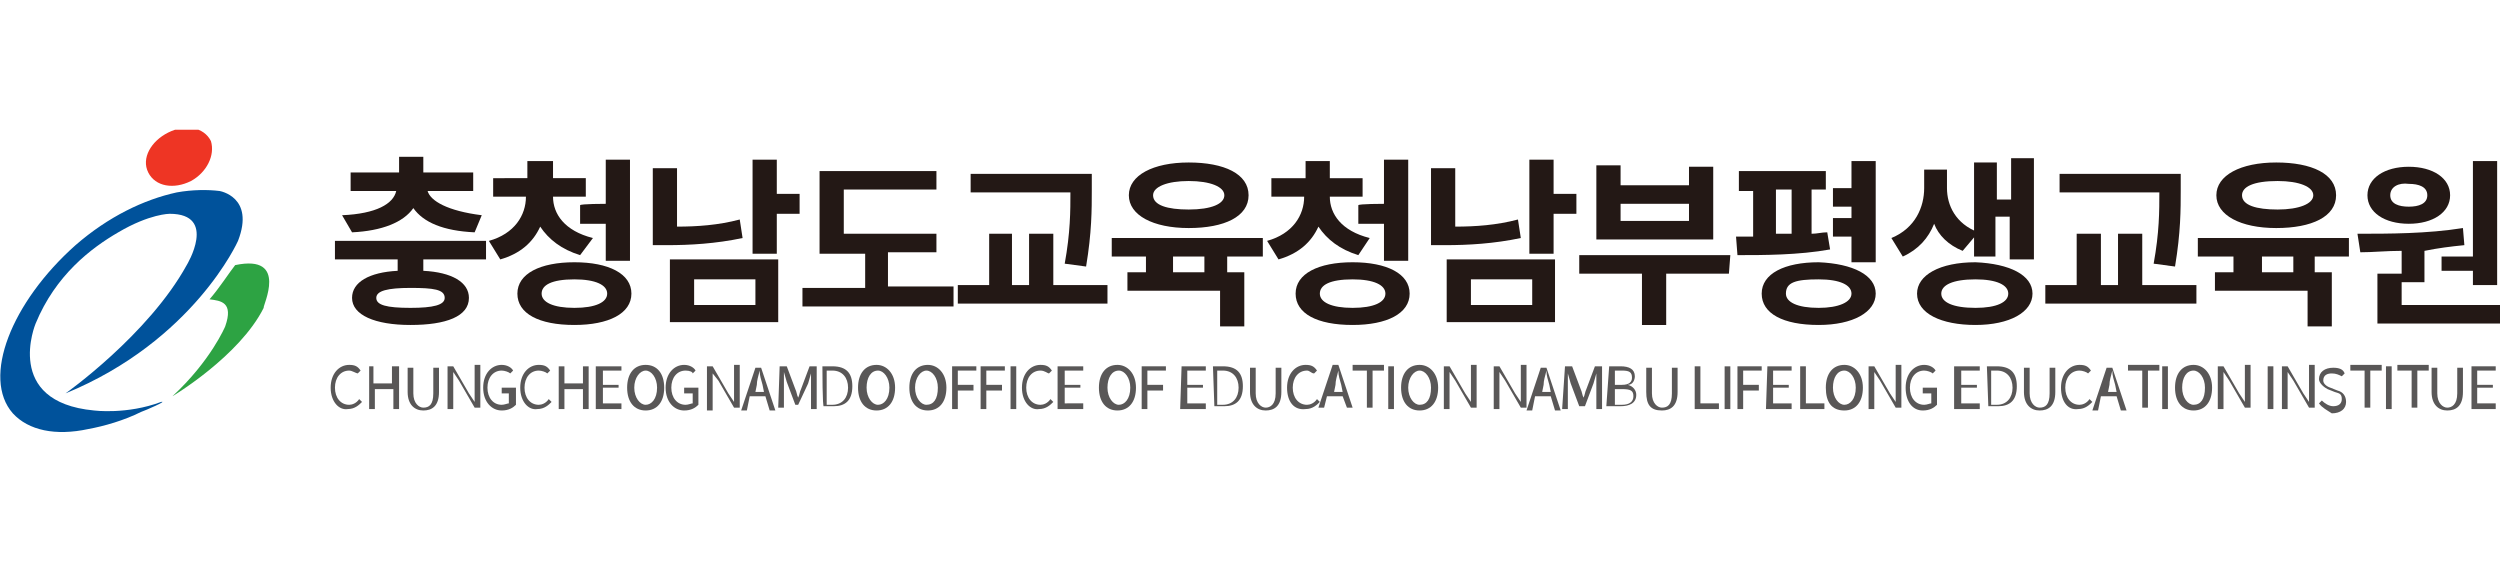
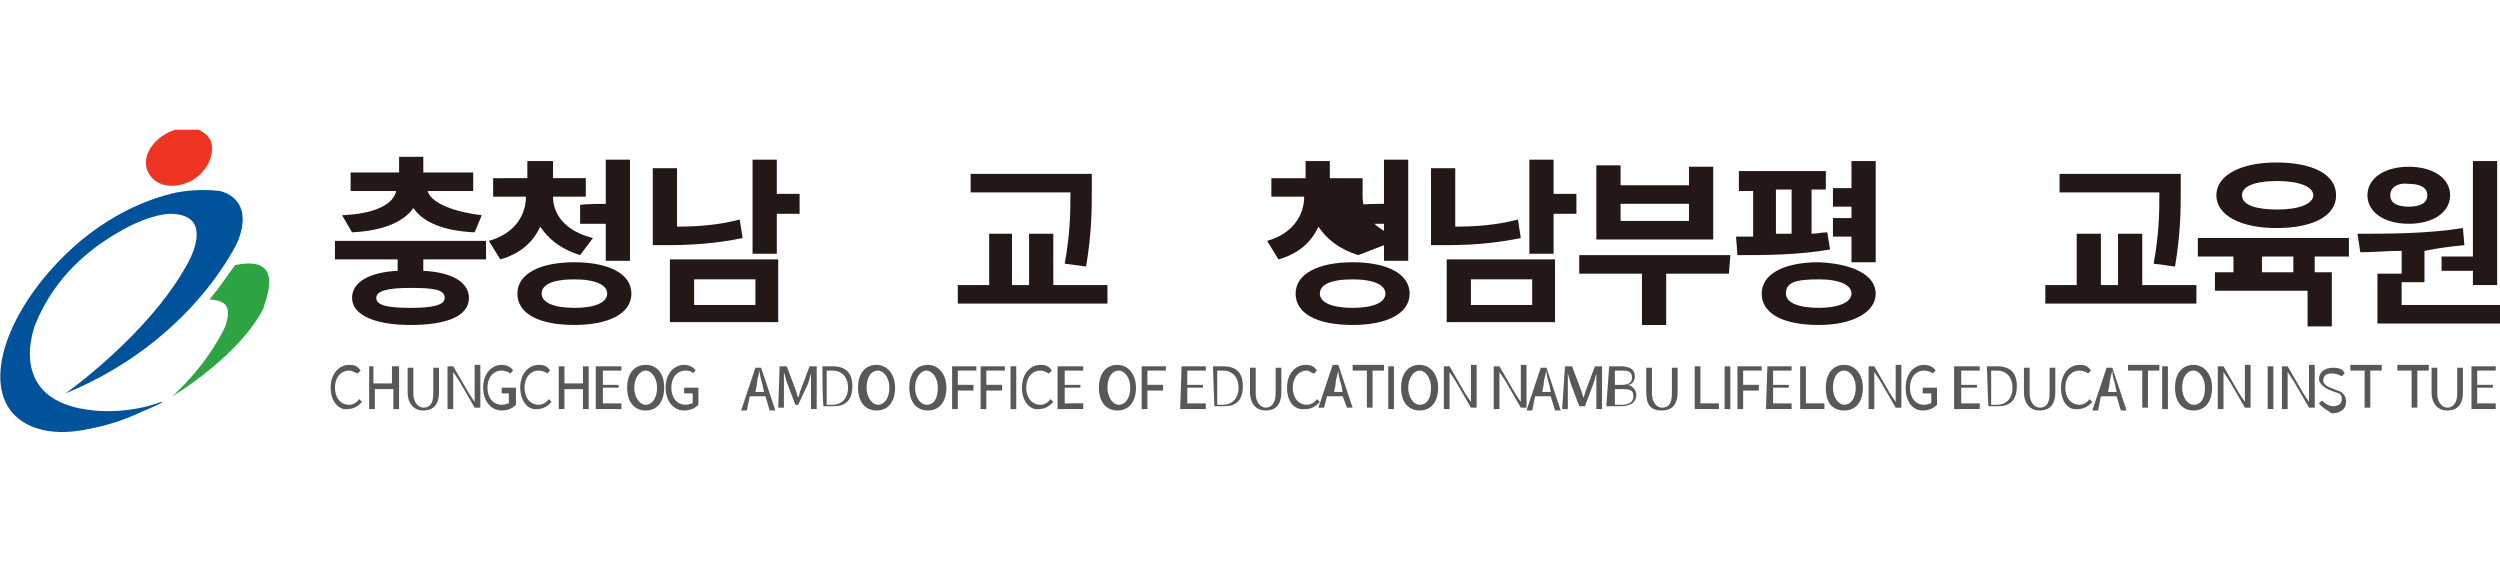
<svg xmlns="http://www.w3.org/2000/svg" xmlns:xlink="http://www.w3.org/1999/xlink" version="1.1" id="레이어_1" x="0px" y="0px" viewBox="0 0 175.4 39.5" style="enable-background:new 0 0 175.4 39.5;" xml:space="preserve">
  <style type="text/css">
	.st0{clip-path:url(#SVGID_00000177485027617453894600000010867245429920963973_);fill:#EE3524;}
	.st1{clip-path:url(#SVGID_00000164478286081823689450000000347300662795384980_);fill:#00529B;}
	.st2{clip-path:url(#SVGID_00000077310536490968856540000017020145454380511395_);fill:#2DA343;}
	.st3{fill:#231815;}
	.st4{fill:#595757;}
</style>
  <g>
    <g id="Layer_1">
      <g>
        <g>
          <g>
            <g>
              <defs>
                <rect id="SVGID_1_" y="9.1" width="18.9" height="21.4" />
              </defs>
              <clipPath id="SVGID_00000059286925516261607090000001096782266869812867_">
                <use xlink:href="#SVGID_1_" style="overflow:visible;" />
              </clipPath>
              <path style="clip-path:url(#SVGID_00000059286925516261607090000001096782266869812867_);fill:#EE3524;" d="M14.8,9.9        c-0.5-1-1.8-1.2-3-0.6s-1.9,1.8-1.4,2.8c0.5,1,1.8,1.2,3,0.6C14.5,12.1,15.1,10.9,14.8,9.9" />
            </g>
          </g>
        </g>
        <g>
          <g>
            <g>
              <defs>
                <rect id="SVGID_00000045603849126325652660000016305997120246272147_" y="9.1" width="18.9" height="21.4" />
              </defs>
              <clipPath id="SVGID_00000039094523671955030000000017408173015548847774_">
                <use xlink:href="#SVGID_00000045603849126325652660000016305997120246272147_" style="overflow:visible;" />
              </clipPath>
              <path style="clip-path:url(#SVGID_00000039094523671955030000000017408173015548847774_);fill:#00529B;" d="M11.3,28.2        c0.5-0.1-1.1,0.6-1.4,0.7c-1.2,0.6-2.6,1-3.7,1.2c-2.3,0.5-4.2,0.1-5.3-1.1c-2.2-2.5-0.1-7.8,4.4-11.8c2.3-2,4.8-3.2,7.1-3.7        c1.1-0.2,2.2-0.2,3-0.1c0,0,2.5,0.4,1.3,3.5c0,0-3.1,7-12.1,10.7c0,0,5.8-4.1,8.5-9c0,0,2.2-3.6-1.2-3.6c0,0-1.4,0-3.6,1.3        c-1.9,1.1-4.4,3-5.8,6.4c0,0-2.3,5.5,4.1,6.1C6.6,28.8,8.9,29.1,11.3,28.2" />
            </g>
          </g>
        </g>
        <g>
          <g>
            <g>
              <defs>
                <rect id="SVGID_00000083084553534719355840000002908713928835767690_" y="9.1" width="18.9" height="21.4" />
              </defs>
              <clipPath id="SVGID_00000149355427461831620320000010143893491010866068_">
                <use xlink:href="#SVGID_00000083084553534719355840000002908713928835767690_" style="overflow:visible;" />
              </clipPath>
              <path style="clip-path:url(#SVGID_00000149355427461831620320000010143893491010866068_);fill:#2DA343;" d="M16.5,18.6        c-0.4,0.5-1.1,1.6-1.8,2.4c0.8,0.1,1.7,0.2,1.1,1.9c0,0-1,2.4-3.7,4.9c0,0,4.7-2.8,6.4-6.2C18.4,21.5,20.3,17.8,16.5,18.6" />
            </g>
          </g>
        </g>
      </g>
    </g>
    <g id="Layer_2">
      <g>
        <path class="st3" d="M29.7,18.1V19c2,0.1,3.2,0.8,3.2,1.9c0,1.3-1.6,1.9-4.1,1.9c-2.5,0-4.1-0.7-4.1-1.9c0-1.1,1.2-1.8,3.2-1.9     v-0.8h-4.4v-1.3h10.6v1.3H29.7z M24,15.1c2.4-0.1,3.6-0.8,3.8-1.7h-3.2v-1.3H28V11h1.7v1.1h3.5v1.3h-3.2c0.2,0.7,1.4,1.4,3.8,1.7     l-0.5,1.2c-2.2-0.1-3.6-0.7-4.3-1.7c-0.7,1-2.2,1.6-4.3,1.7L24,15.1z M28.8,20.2c-1.6,0-2.4,0.2-2.4,0.7c0,0.5,0.7,0.7,2.4,0.7     c1.6,0,2.4-0.2,2.4-0.7C31.2,20.3,30.4,20.2,28.8,20.2z" />
        <path class="st3" d="M40.7,17.9c-1.3-0.4-2.2-1.1-2.8-2c-0.5,1.1-1.4,1.9-2.8,2.3l-0.8-1.3c1.8-0.5,2.6-1.8,2.6-3.1h-2.3v-1.3H37     v-1.2h1.8v1.2h2.3v1.3h-2.3c0,1.2,0.8,2.4,2.8,2.9L40.7,17.9z M44.3,20.6c0,1.4-1.6,2.2-4,2.2c-2.5,0-4-0.8-4-2.2     c0-1.4,1.6-2.2,4-2.2S44.3,19.2,44.3,20.6z M42.6,20.6c0-0.6-0.8-1-2.3-1c-1.6,0-2.3,0.4-2.3,1s0.8,1,2.3,1     C41.8,21.6,42.6,21.2,42.6,20.6z M42.5,14.3v-3.1h1.7v7.1h-1.7v-2.6h-1.8v-1.3C40.7,14.3,42.5,14.3,42.5,14.3z" />
        <path class="st3" d="M52.1,16.7c-1.9,0.4-3.7,0.5-5.3,0.5h-1v-5.4h1.7v4.1c1.4,0,2.9-0.1,4.4-0.5L52.1,16.7z M47,18.2h7.6v4.4H47     V18.2z M48.7,21.4H53v-1.8h-4.3V21.4z M56.1,15h-1.6v2.8h-1.7v-6.6h1.7v2.4h1.6V15z" />
-         <path class="st3" d="M66.9,20.2v1.3H56.3v-1.3h4.4v-2.4h-3.2V12h8.2v1.3h-6.5v3.1h6.5v1.3h-3.4v2.4H66.9z" />
        <path class="st3" d="M77.7,20v1.3H67.2V20h2.2v-3.6H71V20h1.2v-3.6h1.7V20H77.7z M74.7,18.5c0.4-2.2,0.4-3.7,0.4-5h-7v-1.3h8.5     v1.1c0,1.4,0,3-0.4,5.4L74.7,18.5z" />
-         <path class="st3" d="M86.1,18v1.1h1.2v3.8h-1.7v-2.5h-6.5v-1.3h1.3V18H78v-1.3h10.6V18H86.1z M79.2,13.7c0-1.4,1.7-2.3,4.2-2.3     s4.2,0.8,4.2,2.3S85.9,16,83.4,16S79.2,15.1,79.2,13.7z M80.9,13.7c0,0.7,1,1,2.5,1c1.6,0,2.5-0.4,2.5-1s-1-1-2.5-1     S80.9,13.1,80.9,13.7z M84.5,18h-2.2v1.1h2.2V18z" />
-         <path class="st3" d="M95.3,17.9c-1.3-0.4-2.2-1.1-2.8-2c-0.5,1.1-1.4,1.9-2.8,2.3l-0.8-1.3c1.8-0.5,2.6-1.8,2.6-3.1h-2.3v-1.3     h2.4v-1.2h1.7v1.2h2.3v1.3h-2.3c0,1.2,0.8,2.4,2.8,2.9L95.3,17.9z M98.9,20.6c0,1.4-1.6,2.2-4,2.2c-2.5,0-4-0.8-4-2.2     c0-1.4,1.6-2.2,4-2.2S98.9,19.2,98.9,20.6z M97.2,20.6c0-0.6-0.8-1-2.3-1c-1.6,0-2.3,0.4-2.3,1s0.8,1,2.3,1S97.2,21.2,97.2,20.6z      M97.1,14.3v-3.1h1.7v7.1h-1.7v-2.6h-1.8v-1.3C95.3,14.3,97.1,14.3,97.1,14.3z" />
+         <path class="st3" d="M95.3,17.9c-1.3-0.4-2.2-1.1-2.8-2c-0.5,1.1-1.4,1.9-2.8,2.3l-0.8-1.3c1.8-0.5,2.6-1.8,2.6-3.1h-2.3v-1.3     h2.4v-1.2h1.7v1.2h2.3v1.3c0,1.2,0.8,2.4,2.8,2.9L95.3,17.9z M98.9,20.6c0,1.4-1.6,2.2-4,2.2c-2.5,0-4-0.8-4-2.2     c0-1.4,1.6-2.2,4-2.2S98.9,19.2,98.9,20.6z M97.2,20.6c0-0.6-0.8-1-2.3-1c-1.6,0-2.3,0.4-2.3,1s0.8,1,2.3,1S97.2,21.2,97.2,20.6z      M97.1,14.3v-3.1h1.7v7.1h-1.7v-2.6h-1.8v-1.3C95.3,14.3,97.1,14.3,97.1,14.3z" />
        <path class="st3" d="M106.7,16.7c-1.9,0.4-3.7,0.5-5.3,0.5h-1v-5.4h1.7v4.1c1.4,0,2.9-0.1,4.4-0.5L106.7,16.7z M101.5,18.2h7.6     v4.4h-7.6V18.2z M103.2,21.4h4.3v-1.8h-4.3V21.4z M110.6,15h-1.6v2.8h-1.7v-6.6h1.7v2.4h1.6V15z" />
        <path class="st3" d="M121.3,19.2h-4.4v3.6h-1.7v-3.6h-4.4v-1.3h10.6L121.3,19.2L121.3,19.2z M120.1,16.8H112v-5.2h1.7V13h4.8     v-1.3h1.7V16.8z M118.5,14.3h-4.8v1.2h4.8V14.3z" />
        <path class="st3" d="M128.4,17.5c-2.2,0.4-4.7,0.4-6.5,0.4l-0.1-1.3c0.4,0,0.8,0,1.2,0v-3.2h-1V12h6.1v1.3h-1v3.1     c0.4,0,0.7-0.1,1.1-0.1L128.4,17.5z M131.6,20.6c0,1.3-1.6,2.2-4,2.2c-2.5,0-4-0.8-4-2.2c0-1.4,1.6-2.2,4-2.2     C130,18.5,131.6,19.3,131.6,20.6z M124.6,16.4c0.4,0,0.7,0,1.1,0v-3.1h-1.1V16.4z M129.9,20.6c0-0.6-0.8-1-2.3-1     c-1.6,0-2.3,0.2-2.3,1c0,0.6,0.8,1,2.3,1C129,21.6,129.9,21.2,129.9,20.6z M129.9,16.6h-1.3v-1.3h1.3v-0.8h-1.3v-1.3h1.3v-1.9     h1.7v7.1h-1.7V16.6z" />
-         <path class="st3" d="M137.7,17.6c-1-0.4-1.7-1.1-2-1.9c-0.4,1-1.1,1.8-2.2,2.3l-0.8-1.3c1.7-0.7,2.3-2.2,2.3-3.5v-1.3h1.6v1.3     c0,1.2,0.6,2.5,2.2,3.1L137.7,17.6z M142.6,20.6c0,1.3-1.6,2.2-4,2.2s-4.1-0.8-4.1-2.2c0-1.3,1.6-2.2,4.1-2.2     C141,18.5,142.6,19.3,142.6,20.6z M140.9,20.6c0-0.6-0.8-1-2.3-1c-1.6,0-2.4,0.4-2.4,1s0.8,1,2.4,1     C140.1,21.6,140.9,21.2,140.9,20.6z M140.1,18h-1.6v-6.6h1.6V14h1v-2.9h1.6v7.1H141v-3h-1V18z" />
        <path class="st3" d="M154.1,20v1.3h-10.6V20h2.2v-3.6h1.7V20h1.2v-3.6h1.7V20H154.1z M151.1,18.5c0.4-2.2,0.4-3.7,0.4-5h-7v-1.3     h8.5v1.1c0,1.4,0,3-0.4,5.4L151.1,18.5z" />
        <path class="st3" d="M162.4,18v1.1h1.2v3.8h-1.7v-2.5h-6.5v-1.3h1.3V18h-2.5v-1.3h10.6V18H162.4z M155.5,13.7     c0-1.4,1.7-2.3,4.2-2.3s4.2,0.8,4.2,2.3s-1.7,2.3-4.2,2.3S155.5,15.1,155.5,13.7z M157.3,13.7c0,0.7,1,1,2.5,1s2.5-0.4,2.5-1     s-1-1-2.5-1C158.1,12.7,157.3,13.1,157.3,13.7z M160.9,18h-2.2v1.1h2.2V18z" />
        <path class="st3" d="M175.4,21.4v1.3h-8.6v-3.5h1.7v-1.6c-1.1,0-2,0.1-2.9,0.1l-0.2-1.3c2.2,0,4.9,0,7.4-0.4l0.1,1.2     c-1,0.1-1.8,0.2-2.8,0.4v2.2h-1.6v1.6C168.4,21.4,175.4,21.4,175.4,21.4z M166.1,13.7c0-1.2,1.2-2,2.9-2s2.9,0.8,2.9,2     s-1.2,2-2.9,2S166.1,14.9,166.1,13.7z M167.7,13.7c0,0.6,0.6,0.8,1.3,0.8c0.7,0,1.3-0.2,1.3-0.8s-0.6-0.8-1.3-0.8     C168.3,12.8,167.7,13.1,167.7,13.7z M173.5,18v-6.7h1.7V20h-1.7v-1h-2.2V18C171.3,18,173.5,18,173.5,18z" />
      </g>
    </g>
    <g id="Layer_3">
      <g>
        <path class="st4" d="M23.2,27.2c0-1,0.6-1.6,1.3-1.6c0.4,0,0.6,0.1,0.8,0.4l-0.2,0.2C25,26.2,24.7,26,24.5,26c-0.6,0-1,0.5-1,1.2     c0,0.7,0.4,1.2,1,1.2c0.2,0,0.5-0.1,0.7-0.4l0.2,0.2c-0.2,0.2-0.5,0.5-1,0.5C23.8,28.8,23.2,28.2,23.2,27.2z" />
        <path class="st4" d="M25.8,25.7h0.4v1.2h1.3v-1.2H28v3h-0.4v-1.4h-1.3v1.4h-0.4v-3H25.8z" />
        <path class="st4" d="M28.6,27.5v-1.7H29v1.8c0,0.7,0.4,1,0.7,1c0.4,0,0.7-0.2,0.7-1v-1.8h0.4v1.7c0,1-0.5,1.3-1.1,1.3     C29.1,28.8,28.6,28.4,28.6,27.5z" />
        <path class="st4" d="M31.4,25.7h0.4l1.1,1.9l0.4,0.6l0,0c0-0.2,0-0.6,0-1v-1.6h0.4v3h-0.4l-1.1-1.9l-0.4-0.6l0,0c0,0.2,0,0.6,0,1     v1.6h-0.4V25.7z" />
        <path class="st4" d="M33.9,27.2c0-1,0.6-1.6,1.3-1.6c0.4,0,0.7,0.2,0.8,0.4l-0.2,0.2c-0.1-0.1-0.4-0.2-0.6-0.2     c-0.6,0-1,0.5-1,1.2c0,0.7,0.4,1.2,1,1.2c0.2,0,0.4-0.1,0.5-0.1v-0.7h-0.5v-0.4h1v1.2c-0.2,0.2-0.5,0.4-1,0.4     C34.5,28.8,33.9,28.2,33.9,27.2z" />
        <path class="st4" d="M36.5,27.2c0-1,0.6-1.6,1.3-1.6c0.4,0,0.6,0.1,0.8,0.4l-0.2,0.2c-0.1-0.1-0.4-0.2-0.6-0.2     c-0.6,0-1,0.5-1,1.2c0,0.7,0.4,1.2,1,1.2c0.2,0,0.5-0.1,0.7-0.4l0.2,0.2c-0.2,0.2-0.5,0.5-1,0.5C37.1,28.8,36.5,28.2,36.5,27.2z" />
        <path class="st4" d="M39.2,25.7h0.4v1.2h1.3v-1.2h0.4v3h-0.4v-1.4h-1.3v1.4h-0.4C39.2,28.7,39.2,25.7,39.2,25.7z" />
        <path class="st4" d="M41.9,25.7h1.7V26h-1.3v1h1.1v0.2h-1.1v1.1h1.3v0.4h-1.8v-3H41.9z" />
        <path class="st4" d="M44,27.2c0-1,0.5-1.6,1.3-1.6s1.3,0.6,1.3,1.6s-0.5,1.6-1.3,1.6S44,28.2,44,27.2z M46.1,27.2     c0-0.7-0.4-1.2-0.8-1.2s-0.8,0.5-0.8,1.2c0,0.7,0.4,1.2,0.8,1.2S46.1,28,46.1,27.2z" />
        <path class="st4" d="M46.7,27.2c0-1,0.6-1.6,1.3-1.6c0.4,0,0.7,0.2,0.8,0.4l-0.2,0.2c0-0.1-0.2-0.2-0.5-0.2c-0.6,0-1,0.5-1,1.2     c0,0.7,0.4,1.2,1,1.2c0.2,0,0.4-0.1,0.5-0.1v-0.7h-0.6v-0.4h1v1.2c-0.2,0.2-0.5,0.4-1,0.4C47.3,28.8,46.7,28.2,46.7,27.2z" />
-         <path class="st4" d="M49.6,25.7H50l1.1,1.9l0.4,0.6l0,0c0-0.2,0-0.6,0-1v-1.6h0.4v3h-0.4l-1.1-1.9L50,26.2l0,0c0,0.2,0,0.6,0,1     v1.6h-0.4V25.7L49.6,25.7z" />
        <path class="st4" d="M53.7,27.8h-1.1l-0.2,1H52l1-3h0.4l1,3h-0.4L53.7,27.8z M53.6,27.5L53.5,27c-0.1-0.4-0.2-0.6-0.2-1l0,0     c-0.1,0.4-0.2,0.7-0.2,1l-0.1,0.5H53.6z" />
        <path class="st4" d="M54.7,25.7h0.5l0.6,1.6c0.1,0.2,0.1,0.4,0.2,0.6l0,0c0.1-0.2,0.1-0.4,0.2-0.6l0.6-1.6h0.5v3h-0.4V27     c0-0.2,0-0.6,0-0.8l0,0l-0.2,0.7L56,28.4h-0.2l-0.6-1.6l-0.2-0.7l0,0c0,0.2,0,0.6,0,0.8v1.7h-0.4L54.7,25.7L54.7,25.7z" />
        <path class="st4" d="M57.7,25.7h0.7c1,0,1.4,0.5,1.4,1.4c0,1-0.5,1.4-1.3,1.4h-0.7C57.7,28.7,57.7,25.7,57.7,25.7z M58.4,28.4     c0.7,0,1.1-0.5,1.1-1.2c0-0.7-0.4-1.2-1.1-1.2H58v2.4H58.4z" />
        <path class="st4" d="M60.2,27.2c0-1,0.5-1.6,1.3-1.6c0.7,0,1.3,0.6,1.3,1.6s-0.5,1.6-1.3,1.6C60.7,28.8,60.2,28.2,60.2,27.2z      M62.4,27.2c0-0.7-0.4-1.2-0.8-1.2c-0.5,0-0.8,0.5-0.8,1.2c0,0.7,0.4,1.2,0.8,1.2C62,28.4,62.4,28,62.4,27.2z" />
        <path class="st4" d="M63.8,27.2c0-1,0.5-1.6,1.3-1.6c0.7,0,1.3,0.6,1.3,1.6s-0.5,1.6-1.3,1.6C64.3,28.8,63.8,28.2,63.8,27.2z      M65.8,27.2c0-0.7-0.4-1.2-0.8-1.2s-0.8,0.5-0.8,1.2c0,0.7,0.4,1.2,0.8,1.2C65.5,28.4,65.8,28,65.8,27.2z" />
        <path class="st4" d="M66.8,25.7h1.7V26h-1.3v1h1.1v0.4h-1.1v1.3h-0.4V25.7z" />
        <path class="st4" d="M68.8,25.7h1.7V26h-1.3v1h1.1v0.4h-1.1v1.3h-0.4V25.7z" />
        <path class="st4" d="M70.9,25.7h0.4v3h-0.4V25.7z" />
        <path class="st4" d="M71.7,27.2c0-1,0.6-1.6,1.3-1.6c0.4,0,0.6,0.1,0.8,0.4l-0.2,0.2C73.5,26.2,73.3,26,73,26c-0.6,0-1,0.5-1,1.2     c0,0.7,0.4,1.2,1,1.2c0.2,0,0.5-0.1,0.7-0.4l0.2,0.2c-0.2,0.2-0.5,0.5-1,0.5C72.3,28.8,71.7,28.2,71.7,27.2z" />
        <path class="st4" d="M74.2,25.7H76V26h-1.3v1h1.1v0.2h-1.1v1.1H76v0.4h-1.8V25.7L74.2,25.7z" />
        <path class="st4" d="M77.1,27.2c0-1,0.5-1.6,1.3-1.6c0.7,0,1.3,0.6,1.3,1.6s-0.5,1.6-1.3,1.6C77.6,28.8,77.1,28.2,77.1,27.2z      M79.3,27.2c0-0.7-0.4-1.2-0.8-1.2c-0.5,0-0.8,0.5-0.8,1.2c0,0.7,0.4,1.2,0.8,1.2S79.3,28,79.3,27.2z" />
        <path class="st4" d="M80.1,25.7h1.7V26h-1.3v1h1.1v0.4h-1.1v1.3h-0.4V25.7z" />
        <path class="st4" d="M82.9,25.7h1.7V26h-1.3v1h1.1v0.2h-1.1v1.1h1.3v0.4h-1.8L82.9,25.7L82.9,25.7z" />
        <path class="st4" d="M85.1,25.7h0.7c1,0,1.4,0.5,1.4,1.4c0,1-0.5,1.4-1.3,1.4h-0.7L85.1,25.7L85.1,25.7z M85.8,28.4     c0.7,0,1.1-0.5,1.1-1.2c0-0.7-0.4-1.2-1.1-1.2h-0.4v2.4H85.8z" />
        <path class="st4" d="M87.7,27.5v-1.7h0.4v1.8c0,0.7,0.4,1,0.7,1s0.7-0.2,0.7-1v-1.8h0.4v1.7c0,1-0.5,1.3-1.1,1.3     C88.2,28.8,87.7,28.4,87.7,27.5z" />
        <path class="st4" d="M90.3,27.2c0-1,0.6-1.6,1.3-1.6c0.4,0,0.6,0.1,0.8,0.4l-0.2,0.2C92,26.2,91.9,26,91.7,26c-0.6,0-1,0.5-1,1.2     c0,0.7,0.4,1.2,1,1.2c0.2,0,0.5-0.1,0.7-0.4l0.2,0.2c-0.2,0.2-0.5,0.5-1,0.5C90.8,28.8,90.3,28.2,90.3,27.2z" />
        <path class="st4" d="M94.2,27.8h-1.1l-0.2,0.8h-0.4l1-3h0.4l1,3h-0.4L94.2,27.8z M94.2,27.5L94.1,27c-0.1-0.4-0.2-0.6-0.2-1l0,0     c-0.1,0.4-0.2,0.7-0.2,1l-0.1,0.5H94.2z" />
        <path class="st4" d="M95.7,26h-0.8v-0.4h2.2V26h-0.8v2.6h-0.4V26H95.7z" />
        <path class="st4" d="M97.4,25.7h0.4v3h-0.4V25.7z" />
        <path class="st4" d="M98.3,27.2c0-1,0.5-1.6,1.3-1.6c0.7,0,1.3,0.6,1.3,1.6s-0.5,1.6-1.3,1.6S98.3,28.2,98.3,27.2z M100.4,27.2     c0-0.7-0.4-1.2-0.8-1.2s-0.8,0.5-0.8,1.2c0,0.7,0.4,1.2,0.8,1.2C100.1,28.4,100.4,28,100.4,27.2z" />
        <path class="st4" d="M101.3,25.7h0.4l1.1,1.9l0.4,0.6l0,0c0-0.2,0-0.6,0-1v-1.6h0.4v3h-0.4l-1.1-1.9l-0.4-0.6l0,0     c0,0.2,0,0.6,0,1v1.6h-0.4V25.7L101.3,25.7z" />
        <path class="st4" d="M104.8,25.7h0.4l1.1,1.9l0.4,0.6l0,0c0-0.2,0-0.6,0-1v-1.6h0.4v3h-0.4l-1.1-1.9l-0.4-0.6l0,0     c0,0.2,0,0.6,0,1v1.6h-0.4V25.7L104.8,25.7z" />
        <path class="st4" d="M108.8,27.8h-1.1l-0.2,1h-0.4l1-3h0.4l1,3h-0.4L108.8,27.8z M108.8,27.5l-0.1-0.5c-0.1-0.4-0.2-0.6-0.2-1     l0,0c-0.1,0.4-0.2,0.7-0.2,1l-0.1,0.5H108.8z" />
        <path class="st4" d="M109.8,25.7h0.5l0.6,1.6c0.1,0.2,0.1,0.4,0.2,0.6l0,0c0.1-0.2,0.1-0.4,0.2-0.6l0.6-1.6h0.5v3h-0.4V27     c0-0.2,0-0.6,0-0.8l0,0l-0.2,0.7l-0.6,1.6h-0.4l-0.6-1.6l-0.2-0.7l0,0c0,0.2,0,0.6,0,0.8v1.7h-0.4L109.8,25.7L109.8,25.7z" />
        <path class="st4" d="M112.9,25.7h0.8c0.6,0,1,0.2,1,0.7c0,0.2-0.1,0.6-0.5,0.6l0,0c0.4,0.1,0.6,0.4,0.6,0.7     c0,0.6-0.5,0.8-1.1,0.8h-1L112.9,25.7L112.9,25.7z M113.8,27c0.5,0,0.7-0.2,0.7-0.5c0-0.4-0.2-0.5-0.7-0.5h-0.5v1H113.8z      M113.8,28.4c0.5,0,0.8-0.2,0.8-0.6s-0.2-0.5-0.8-0.5h-0.5v1.1H113.8z" />
        <path class="st4" d="M115.5,27.5v-1.7h0.4v1.8c0,0.7,0.4,1,0.7,1c0.4,0,0.7-0.2,0.7-1v-1.8h0.4v1.7c0,1-0.5,1.3-1.1,1.3     C115.8,28.8,115.5,28.4,115.5,27.5z" />
        <path class="st4" d="M118.9,25.7h0.4v2.6h1.3v0.4h-1.7V25.7L118.9,25.7z" />
        <path class="st4" d="M121,25.7h0.4v3H121V25.7z" />
        <path class="st4" d="M121.9,25.7h1.7V26h-1.3v1h1.1v0.4h-1.1v1.3h-0.4V25.7z" />
        <path class="st4" d="M124,25.7h1.7V26h-1.3v1h1.1v0.2h-1.1v1.1h1.3v0.4h-1.8L124,25.7L124,25.7z" />
        <path class="st4" d="M126.3,25.7h0.4v2.6h1.3v0.4h-1.7V25.7L126.3,25.7z" />
        <path class="st4" d="M128.1,27.2c0-1,0.5-1.6,1.3-1.6c0.7,0,1.3,0.6,1.3,1.6s-0.5,1.6-1.3,1.6C128.5,28.8,128.1,28.2,128.1,27.2z      M130.2,27.2c0-0.7-0.4-1.2-0.8-1.2c-0.5,0-0.8,0.5-0.8,1.2c0,0.7,0.4,1.2,0.8,1.2S130.2,28,130.2,27.2z" />
        <path class="st4" d="M131.1,25.7h0.4l1.1,1.9l0.4,0.6l0,0c0-0.2,0-0.6,0-1v-1.6h0.4v3h-0.4l-1.1-1.9l-0.4-0.6l0,0     c0,0.2,0,0.6,0,1v1.6h-0.4V25.7L131.1,25.7z" />
        <path class="st4" d="M133.7,27.2c0-1,0.6-1.6,1.3-1.6c0.4,0,0.7,0.2,0.8,0.4l-0.2,0.2c-0.1-0.1-0.4-0.2-0.6-0.2     c-0.6,0-1,0.5-1,1.2c0,0.7,0.4,1.2,1,1.2c0.2,0,0.4-0.1,0.5-0.1v-0.7h-0.6v-0.4h1v1.2c-0.2,0.2-0.5,0.4-1,0.4     C134.2,28.8,133.7,28.2,133.7,27.2z" />
        <path class="st4" d="M137.2,25.7h1.7V26h-1.3v1h1.1v0.2h-1.1v1.1h1.3v0.4h-1.8v-3H137.2z" />
        <path class="st4" d="M139.4,25.7h0.7c1,0,1.4,0.5,1.4,1.4c0,1-0.5,1.4-1.3,1.4h-0.7L139.4,25.7L139.4,25.7z M140.1,28.4     c0.7,0,1.1-0.5,1.1-1.2c0-0.7-0.4-1.2-1.1-1.2h-0.4v2.4H140.1z" />
        <path class="st4" d="M142,27.5v-1.7h0.4v1.8c0,0.7,0.4,1,0.7,1c0.4,0,0.7-0.2,0.7-1v-1.8h0.4v1.7c0,1-0.5,1.3-1.1,1.3     C142.5,28.8,142,28.4,142,27.5z" />
        <path class="st4" d="M144.6,27.2c0-1,0.6-1.6,1.3-1.6c0.4,0,0.6,0.1,0.8,0.4l-0.2,0.2c-0.1-0.1-0.4-0.2-0.6-0.2     c-0.6,0-1,0.5-1,1.2c0,0.7,0.4,1.2,1,1.2c0.2,0,0.5-0.1,0.7-0.4l0.2,0.2c-0.2,0.2-0.5,0.5-1,0.5     C145.1,28.8,144.6,28.2,144.6,27.2z" />
        <path class="st4" d="M148.5,27.8h-1.1l-0.2,1h-0.4l1-3h0.4l1,3h-0.4L148.5,27.8z M148.5,27.5l-0.1-0.5c-0.1-0.4-0.2-0.6-0.2-1     l0,0c-0.1,0.4-0.2,0.7-0.2,1l-0.1,0.5H148.5z" />
        <path class="st4" d="M150.1,26h-0.8v-0.4h2.2V26h-0.8v2.6h-0.4V26H150.1z" />
        <path class="st4" d="M151.7,25.7h0.4v3h-0.4V25.7z" />
        <path class="st4" d="M152.6,27.2c0-1,0.5-1.6,1.3-1.6c0.7,0,1.3,0.6,1.3,1.6s-0.5,1.6-1.3,1.6C153.1,28.8,152.6,28.2,152.6,27.2z      M154.7,27.2c0-0.7-0.4-1.2-0.8-1.2c-0.5,0-0.8,0.5-0.8,1.2c0,0.7,0.4,1.2,0.8,1.2C154.4,28.4,154.7,28,154.7,27.2z" />
        <path class="st4" d="M155.6,25.7h0.4l1.1,1.9l0.4,0.6l0,0c0-0.2,0-0.6,0-1v-1.6h0.4v3h-0.4l-1.1-1.9l-0.4-0.6l0,0     c0,0.2,0,0.6,0,1v1.6h-0.4V25.7L155.6,25.7z" />
        <path class="st4" d="M159.1,25.7h0.4v3h-0.4V25.7z" />
        <path class="st4" d="M160.1,25.7h0.4l1.1,1.9l0.4,0.6l0,0c0-0.2,0-0.6,0-1v-1.6h0.4v3h-0.4l-1.1-1.9l-0.4-0.6l0,0     c0,0.2,0,0.6,0,1v1.6h-0.4V25.7L160.1,25.7z" />
        <path class="st4" d="M162.7,28.3l0.2-0.2c0.2,0.2,0.5,0.4,0.8,0.4c0.4,0,0.6-0.2,0.6-0.5c0-0.4-0.2-0.4-0.5-0.5l-0.5-0.2     c-0.2-0.1-0.6-0.4-0.6-0.7c0-0.5,0.4-0.8,1-0.8c0.4,0,0.7,0.1,0.8,0.4l-0.2,0.2c-0.2-0.1-0.4-0.2-0.7-0.2s-0.6,0.1-0.6,0.5     c0,0.2,0.2,0.4,0.5,0.5l0.5,0.2c0.4,0.1,0.6,0.4,0.6,0.8c0,0.5-0.4,0.8-1,0.8C163.3,28.8,162.9,28.6,162.7,28.3z" />
        <path class="st4" d="M165.7,26h-0.8v-0.4h2.2V26h-0.8v2.6h-0.4V26H165.7z" />
-         <path class="st4" d="M167.4,25.7h0.4v3h-0.4V25.7z" />
        <path class="st4" d="M169,26h-0.8v-0.4h2.2V26h-0.8v2.6h-0.4V26H169z" />
        <path class="st4" d="M170.6,27.5v-1.7h0.4v1.8c0,0.7,0.4,1,0.7,1s0.7-0.2,0.7-1v-1.8h0.4v1.7c0,1-0.5,1.3-1.1,1.3     C171.1,28.8,170.6,28.4,170.6,27.5z" />
        <path class="st4" d="M173.4,25.7h1.7V26h-1.3v1h1.1v0.2h-1.1v1.1h1.3v0.4h-1.7V25.7z" />
      </g>
    </g>
  </g>
</svg>